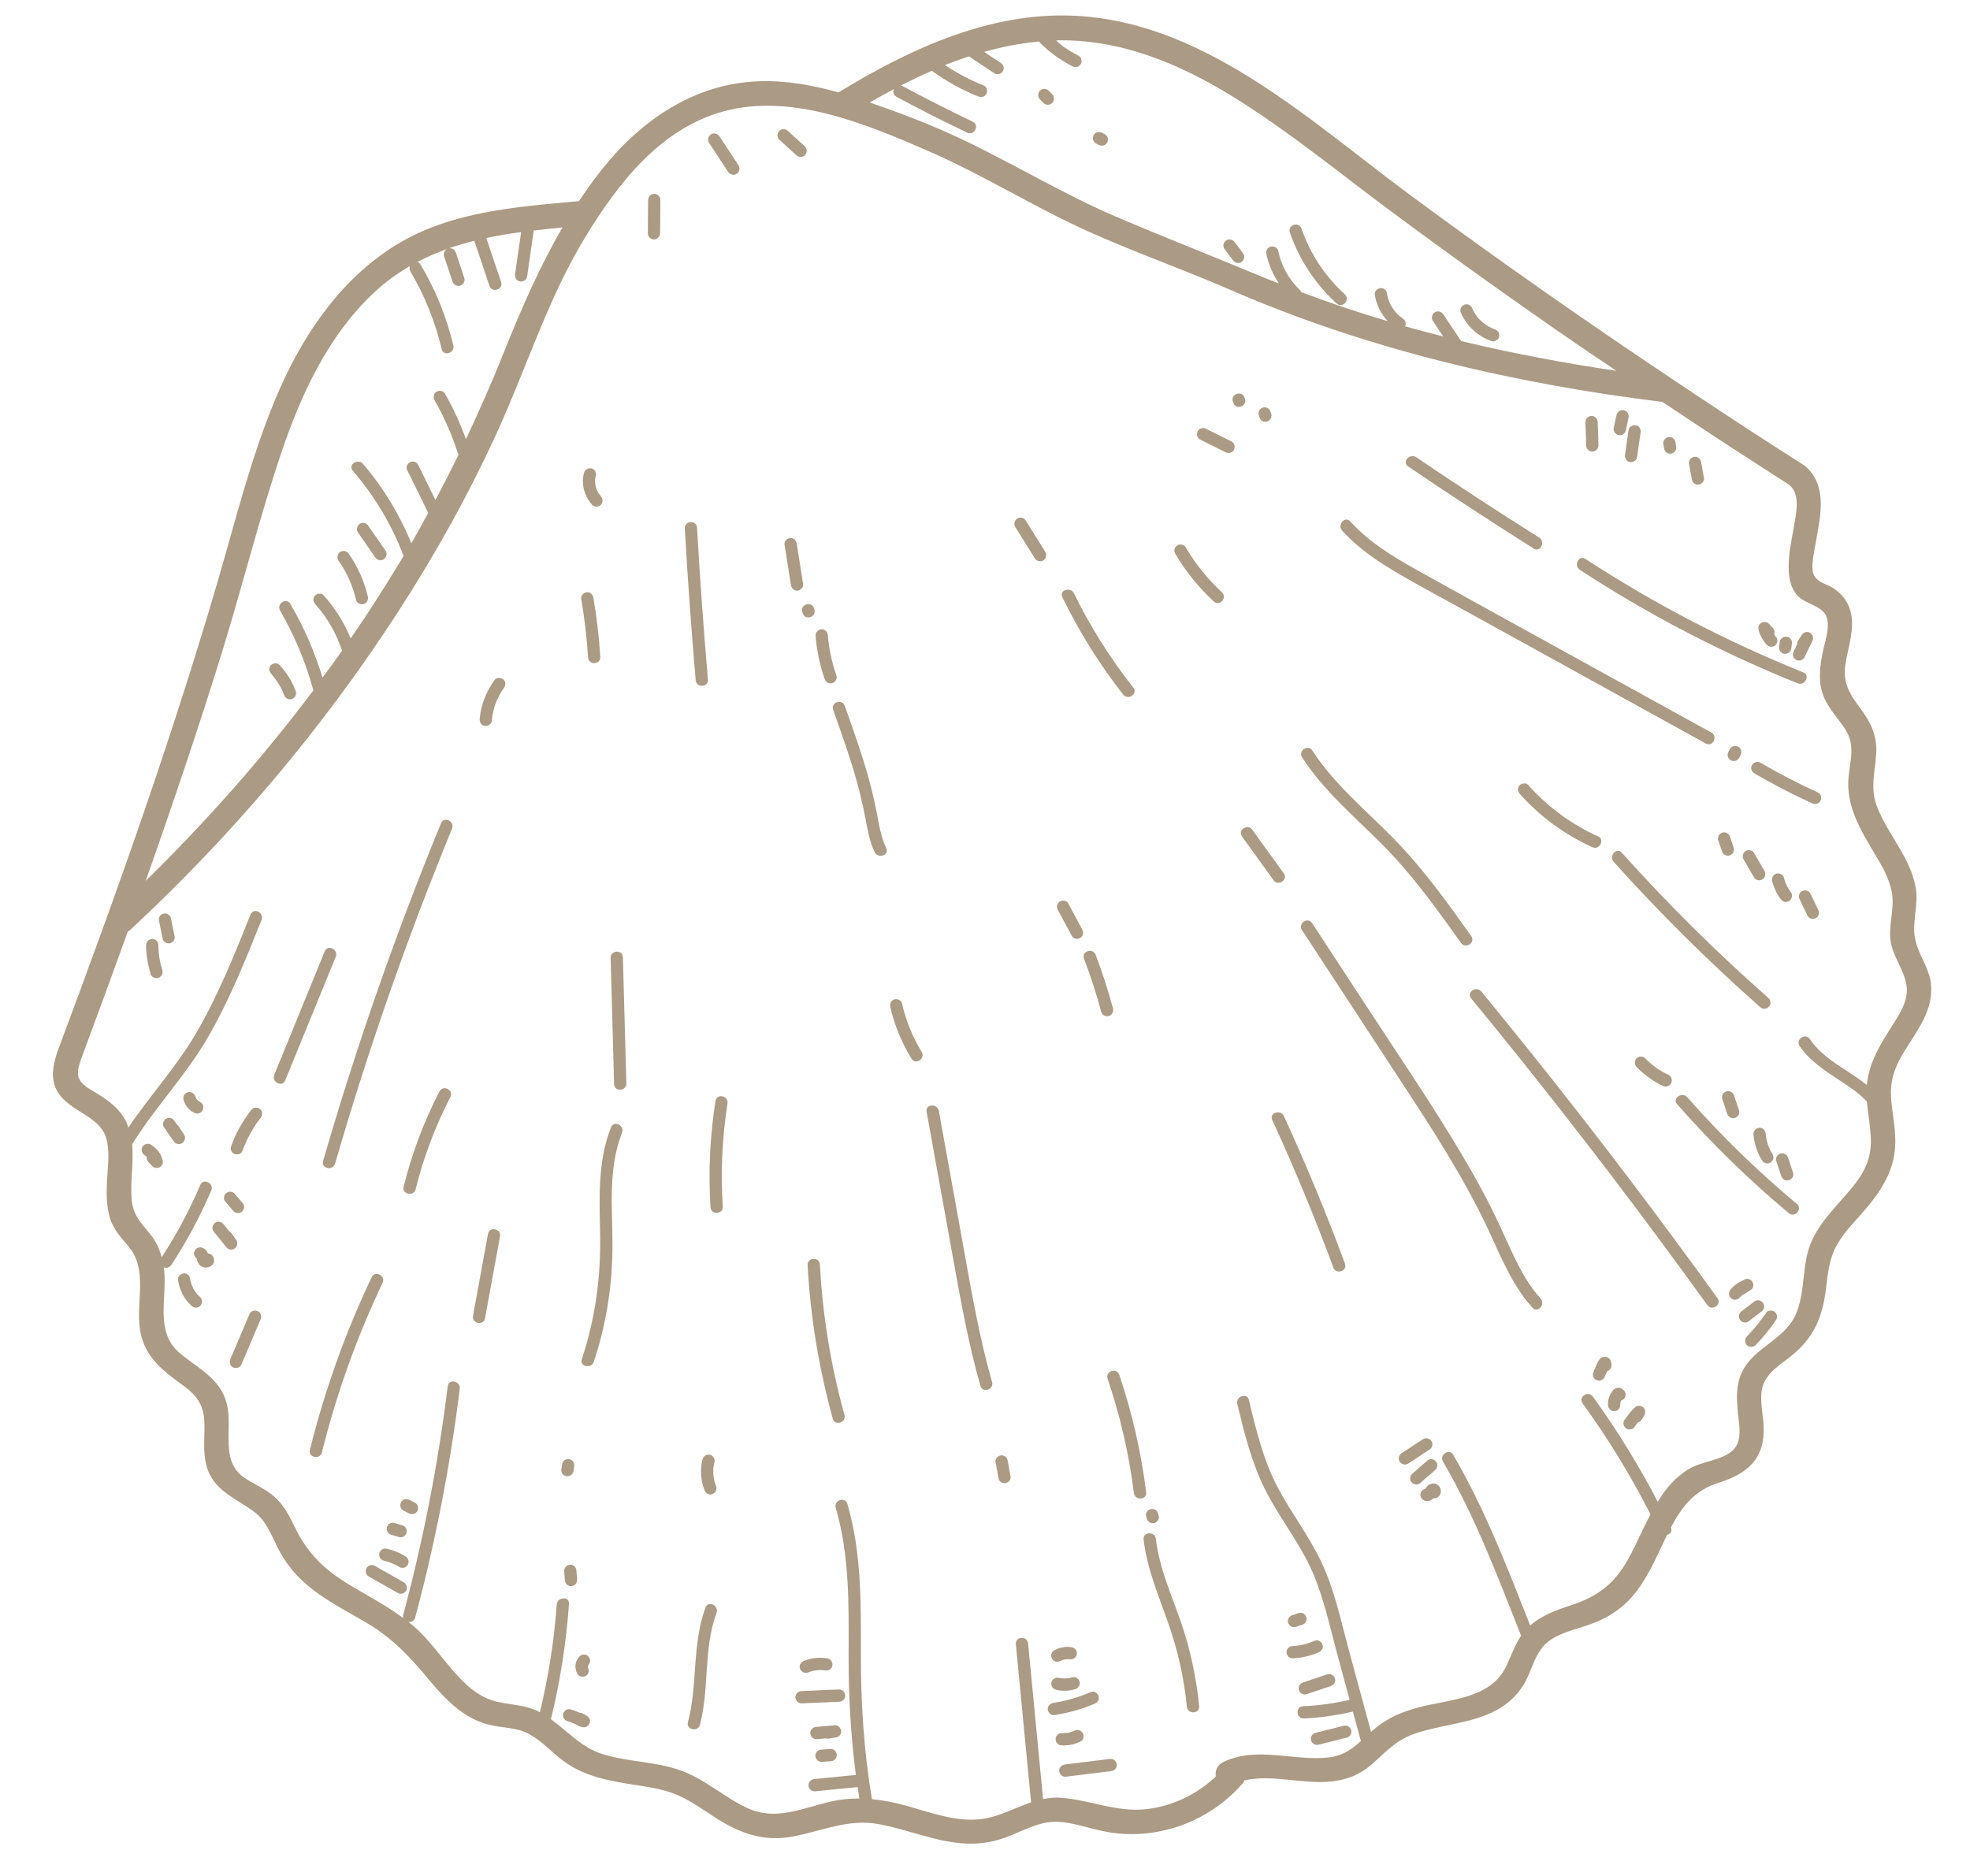
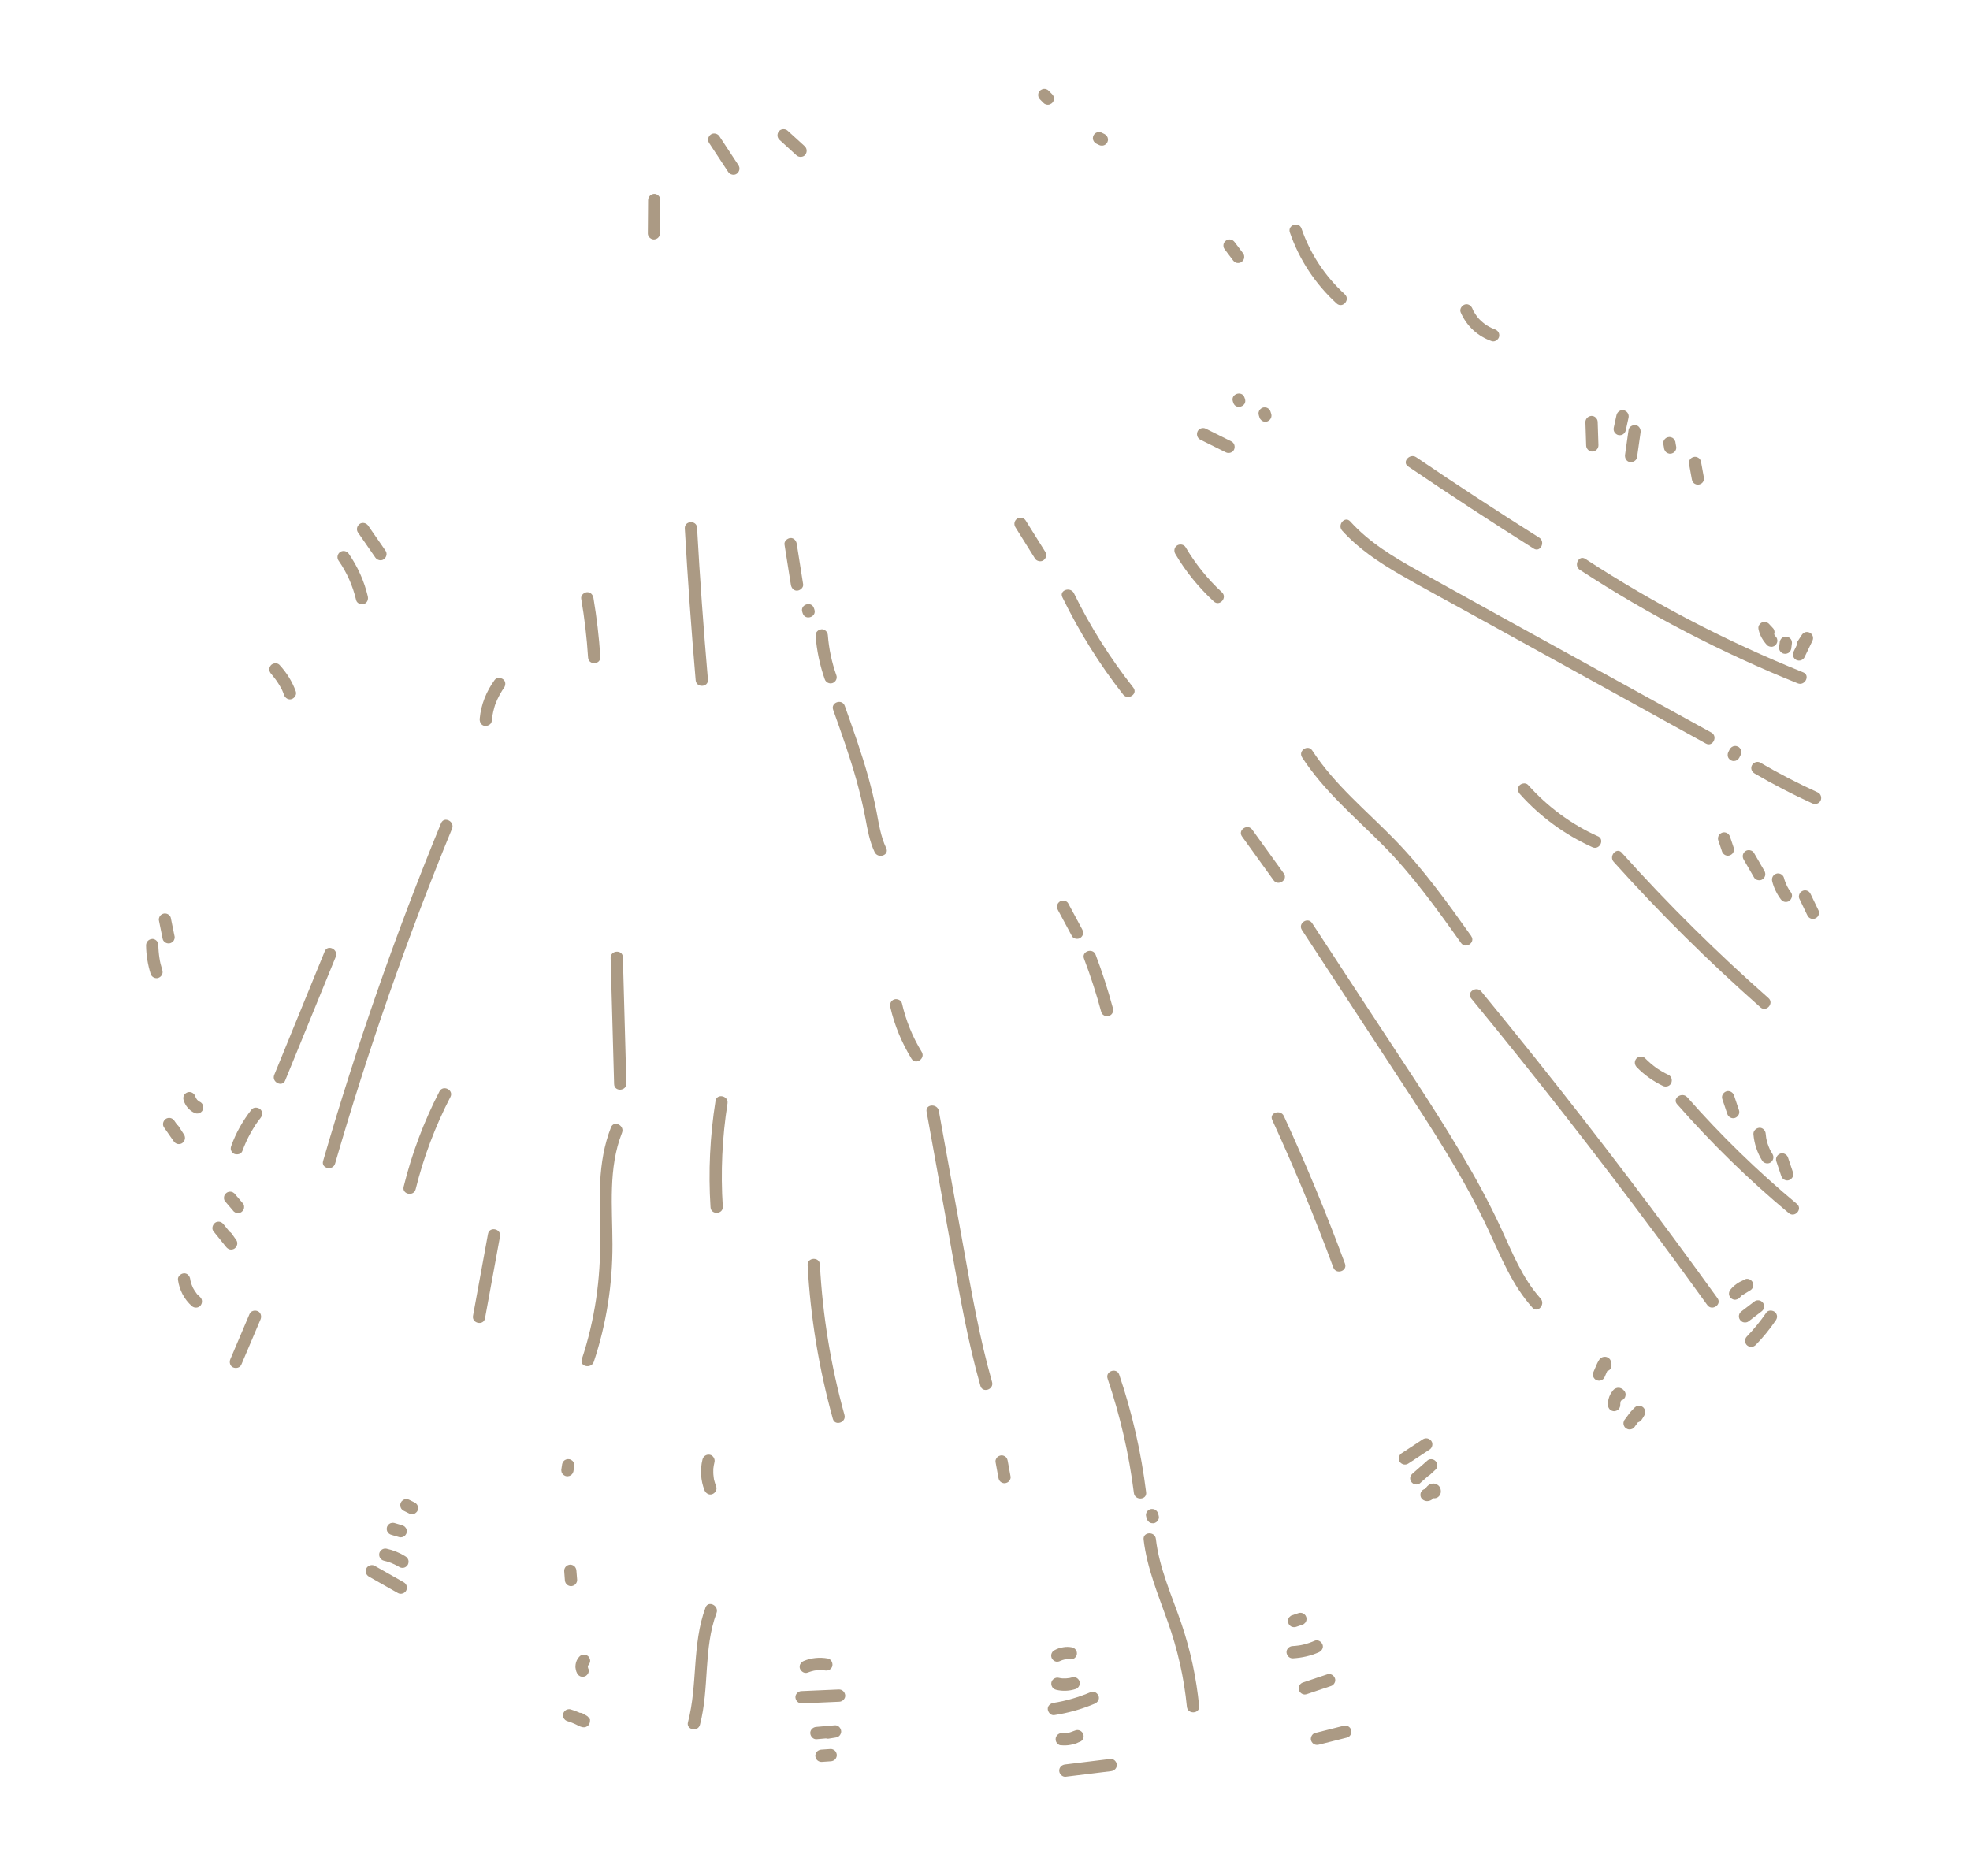
<svg xmlns="http://www.w3.org/2000/svg" id="Laag_1" data-name="Laag 1" viewBox="0 0 311.81 297">
  <defs>
    <style>      .cls-1 {        fill: #ab9a84;        stroke-width: 0px;      }    </style>
  </defs>
-   <path class="cls-1" d="M287.04,90.88c-.41-1.16.01-2.95.2-4.13.71-4.35,2.33-9.59-1.5-12.96-.07-.06-.15-.08-.23-.13-.06-.05-.12-.1-.19-.15-6.82-4.33-13.57-8.77-20.28-13.26-.1-.09-.21-.16-.34-.23-14.09-9.42-27.97-19.14-41.6-29.22-16.14-11.94-33.18-28.09-54.5-28.35-12.93-.16-25.08,5.59-35.89,12.18-4.06-1.15-8.22-1.9-12.48-1.77-10.17.32-18.55,6.01-24.78,13.73-1.37,1.7-2.62,3.46-3.81,5.25-10.33.95-20.99,1.65-29.9,7.54-8.55,5.65-14.27,14.47-18.15,23.78-4,9.57-6.43,19.72-9.36,29.65-3.4,11.54-7.09,23-10.98,34.38-4.44,13-9.16,25.9-13.97,38.77-.03.09-.05.17-.07.25-.03.07-.07.14-.1.21-.61,1.85-1.1,3.8-.35,5.69.74,1.87,2.55,3,4.18,4.02,1.81,1.14,3.47,2.2,3.97,4.41.48,2.11.12,4.41.02,6.54-.09,1.87-.09,3.77.43,5.58.56,1.94,1.76,3.19,3.02,4.7,3.02,3.61,1.18,8.56,1.74,12.84.6,4.53,3.47,6.63,6.92,9.16,1.96,1.43,3.1,2.86,3.28,5.34.15,2.14-.19,4.27.16,6.4.76,4.63,4.32,5.74,7.69,8.17,1.97,1.42,2.75,3.71,3.81,5.79,1.04,2.04,2.39,3.83,4.09,5.37,3,2.72,6.7,4.52,10.15,6.58,3.96,2.37,6.74,5.34,9.65,8.86,2.55,3.07,5.37,6.04,9.35,7.11,2.22.59,4.57.41,6.63,1.57,1.98,1.11,3.51,2.87,5.33,4.21,3.61,2.66,7.8,3.24,12.11,3.91,2.11.33,4.22.7,6.17,1.59,2.14.96,4.03,2.37,6,3.62,3.67,2.33,7.41,3.66,11.79,2.88,4.81-.86,8.91-2.92,13.91-1.99,4.54.84,8.84,2.77,13.48,3.05,2.32.14,4.56-.2,6.74-1.03,2.97-1.14,5.48-2.74,8.8-2.35,2.7.32,5.26,1.34,7.96,1.7,2.49.33,4.96.24,7.42-.24,5.12-1,9.71-3.68,13.14-7.6.13-.15.19-.31.27-.47,4.46-1.02,9.38.7,13.93.16,2.44-.29,4.42-1.12,6.27-2.74,2.1-1.84,3.76-3.73,6.46-4.71,4.35-1.58,9.18-1.62,13.3-3.86,1.77-.97,3.23-2.33,4.27-4.06,1.38-2.3,1.74-5.26,4.04-6.9,2.16-1.54,4.96-1.94,7.38-2.95,1.94-.81,3.65-1.88,5.13-3.39,2.74-2.81,4.26-6.57,5.94-10.05.06-.13.12-.25.19-.37.49-.14.85-.57.58-1.15,1.73-3.29,3.75-5.91,7.59-7.1,4.6-1.43,7.32-3.87,7.1-8.9-.08-1.78-.52-3.6-.35-5.39.26-2.7,2.52-4.06,4.47-5.58,3.72-2.89,5.16-6.16,5.74-10.78.28-2.24.47-4.53,1.51-6.57,1-1.97,2.56-3.6,4.02-5.24,2.99-3.38,5.42-6.79,5.45-11.48.01-2.42-.55-4.79-.68-7.2-.14-2.62.63-4.71,1.97-6.92,2.06-3.4,4.85-6.74,4.34-10.99-.32-2.66-2.19-4.79-2.56-7.4-.37-2.62.64-5.19.14-7.85-.89-4.77-4.42-8.32-6.12-12.75-1.12-2.92-.28-5.44-.11-8.43.16-2.82-.92-4.98-2.58-7.19-1.81-2.41-2.78-4.14-2.25-7.2.37-2.17,1.1-4.34.99-6.56-.11-2.23-1.18-4.12-3.11-5.27-1.06-.63-2.53-.86-2.99-2.17ZM194.99,15.21c9.08,5.59,17.36,12.47,25.93,18.8,9.56,7.07,19.24,13.98,29.04,20.72,1.95,1.34,3.93,2.64,5.89,3.97-8.22-1.21-16.45-2.76-24.58-4.71-.95-1.42-1.91-2.84-2.86-4.27-.28-.42-.93-.57-1.35-.26-.42.31-.57.9-.26,1.35.55.82,1.1,1.63,1.64,2.45-2.02-.51-4.04-1.04-6.04-1.6.23-.53.02-1-.44-1.3.17.11-.12-.09-.15-.11-.09-.07-.18-.14-.27-.21-.18-.15-.34-.31-.5-.47-.04-.04-.08-.08-.12-.13,0,0,0,0,0,0-.06-.07-.11-.13-.16-.2-.14-.18-.28-.37-.4-.56-.11-.18-.22-.37-.32-.56-.02-.04-.05-.11-.06-.12-.05-.11-.09-.21-.13-.32-.08-.21-.15-.43-.21-.66-.02-.09-.04-.17-.06-.26,0-.01-.04-.21-.04-.24-.07-.5-.47-.97-1.02-.92-.49.05-1,.49-.92,1.02.24,1.62.96,3.06,2.04,4.22-4.63-1.37-9.2-2.9-13.69-4.6-.06-.14-.13-.27-.24-.37-1.75-1.67-2.91-3.84-3.41-6.2-.11-.51-.77-.77-1.23-.61-.55.18-.72.71-.61,1.23.35,1.64,1.04,3.18,1.96,4.58-.73-.29-1.47-.55-2.19-.86-7.77-3.25-15.62-6.31-23.36-9.61-8.63-3.67-16.62-8.6-25.1-12.58-4.59-2.15-9.32-3.95-14.1-5.6,1.26-.73,2.53-1.44,3.82-2.12-.17.42-.1.95.42,1.23,3.68,1.98,7.41,3.87,11.18,5.67,1.13.54,2-1.2.87-1.74-3.77-1.8-7.5-3.7-11.18-5.67-.07-.03-.13-.04-.19-.06,1.61-.83,3.24-1.6,4.9-2.32,2.28,1.64,4.74,3.02,7.35,4.06.49.19,1.06.06,1.3-.44.22-.44.05-1.11-.44-1.3-2.16-.86-4.22-1.95-6.13-3.23,1.25-.5,2.51-.96,3.79-1.38,1.37.91,2.74,1.82,4.11,2.73.19.13.54.12.74.05.23-.08.46-.27.56-.49.1-.23.14-.5.05-.74-.1-.26-.26-.41-.49-.56-.85-.57-1.71-1.14-2.56-1.7,2.84-.8,5.75-1.37,8.71-1.64.05.08.09.16.16.23,1.51,1.5,3.26,2.75,5.15,3.72.45.23,1.09.04,1.3-.44.22-.49.05-1.06-.44-1.3-.45-.23-.89-.47-1.32-.74-.2-.12-.41-.25-.61-.39,0,0,0,0-.02-.01-.06-.04-.12-.08-.18-.12-.11-.07-.21-.15-.32-.23-.37-.27-.7-.6-1.05-.9,10.04-.25,19.4,3.62,27.84,8.82ZM35.28,102.77c3.19-10.34,5.79-20.89,9.26-31.14,3.11-9.19,7.33-18.35,14.47-25.13,1.85-1.76,3.81-3.19,5.86-4.38-.09.25-.09.54.08.83,2.27,3.83,3.93,7.98,4.96,12.32.29,1.22,2.13.59,1.84-.62-1.07-4.5-2.83-8.8-5.19-12.78-.13-.23-.31-.34-.5-.39,1.53-.81,3.1-1.49,4.71-2.07-.4.23-.64.69-.48,1.15l1.35,4.04c.16.48.74.8,1.23.61.49-.19.79-.71.61-1.23-.45-1.35-.9-2.69-1.35-4.04-.14-.42-.6-.7-1.05-.64,1.32-.46,2.65-.85,4.01-1.19,0,.03,0,.05.01.08l2.37,7.06c.4,1.19,2.24.57,1.84-.62-.78-2.32-1.56-4.64-2.34-6.96,1.81-.38,3.65-.68,5.51-.93-.32,2.22-.64,4.44-.95,6.66-.07.52.22,1.04.75,1.15.49.1,1.08-.23,1.15-.75.35-2.44.7-4.87,1.05-7.31,1.51-.18,3.03-.34,4.55-.48-3.63,6.23-6.52,12.88-9.22,19.63-1.88,4.7-3.91,9.32-6.06,13.88-.91-2.5-2.02-4.92-3.34-7.23-.26-.46-.94-.54-1.35-.26-.46.31-.52.89-.26,1.35,1.49,2.63,2.7,5.4,3.64,8.27.04.12.1.2.16.28-1.18,2.43-2.41,4.83-3.68,7.22-.89-1.81-1.77-3.62-2.66-5.43-.23-.47-.69-.8-1.23-.61-.45.15-.85.76-.61,1.23,1.12,2.29,2.24,4.57,3.36,6.86-.83,1.52-1.65,3.04-2.52,4.53-.05.09-.1.17-.15.25-1.89-4.55-4.44-8.81-7.66-12.55-.81-.94-2.43.14-1.61,1.09,3.44,3.99,6.16,8.54,8.03,13.47,0,0,0,0,.01.02-2.66,4.44-5.44,8.8-8.38,13.06-1.02-2.51-2.47-4.82-4.29-6.85-.35-.39-1.06-.27-1.37.09-.38.43-.26.98.09,1.37,1.9,2.11,3.31,4.63,4.21,7.32-1.01,1.44-2.05,2.86-3.09,4.27-1.24-4.07-2.94-8-5.1-11.68-.63-1.08-2.24,0-1.61,1.09,2.31,3.95,4.04,8.19,5.26,12.6-8.05,10.72-16.97,20.79-26.54,30.16,4.29-12.15,8.42-24.35,12.22-36.66ZM284.63,94.41c1.36,1.32,4.13,1.52,4.58,3.58.37,1.72-.43,3.79-.75,5.46-.4,2.07-.67,4.24,0,6.28.72,2.22,2.37,3.8,3.6,5.71,1.65,2.56.77,4.85.52,7.64-.4,4.54,1.91,8.31,4.14,12.06,1.21,2.03,2.49,4.16,2.78,6.55.31,2.53-.68,5-.21,7.54.47,2.53,2.38,4.7,2.52,7.27.11,2.04-1.08,3.91-2.13,5.57-2.01,3.18-3.85,6.03-4.2,9.68-3-2.43-6.81-3.99-9.02-7.26-.7-1.04-2.31.05-1.61,1.09,1.57,2.33,3.92,3.87,6.24,5.38,1.56,1.02,3.15,2.07,4.41,3.43.17,2.09.61,4.16.62,6.26.02,2.55-.87,4.61-2.39,6.61-2.45,3.2-5.67,5.87-7.19,9.71-1.59,4.02-.54,9.31-3.33,12.79-2.57,3.2-6.85,4.44-7.98,8.79-.44,1.68-.31,3.45-.15,5.16.19,1.98.78,4.5-.92,5.97-1.79,1.54-4.68,1.61-6.74,2.8-1.58.91-2.93,2.24-4.01,3.69-.37.5-.69,1.03-1.02,1.56-3.02-5.79-6.44-11.36-10.28-16.66-.73-1.01-2.35.07-1.61,1.09,4.04,5.56,7.62,11.44,10.74,17.56-1.09,2.06-2.03,4.2-3.09,6.27-2.19,4.26-4.74,6.54-9.32,8.06-2.36.78-4.74,1.61-6.63,3.26-3.63-9.19-7.2-18.49-12.19-27.02-.63-1.08-2.24,0-1.61,1.09,5.09,8.69,8.65,18.2,12.36,27.55-1.05,1.55-1.6,3.34-2.47,5.06-2.54,5-9.04,5.01-13.81,6.3-2.43.65-4.79,1.62-6.75,3.24-.25.21-.48.42-.72.62-1.16-4.28-2.32-8.56-3.49-12.85-1.27-4.67-2.27-9.57-4.34-13.96-1.96-4.16-4.79-7.82-6.94-11.88-2.28-4.32-3.43-9.12-4.56-13.84-.29-1.22-2.13-.59-1.84.62,1.11,4.61,2.25,9.24,4.38,13.51,2.11,4.22,5.09,7.94,7.12,12.21,2.08,4.39,3.08,9.3,4.34,13.96l1.94,7.16c-2.42.56-4.88.91-7.36,1.01-1.25.05-1.14,2,.11,1.94,2.62-.11,5.21-.5,7.76-1.09.42,1.56.85,3.11,1.27,4.67-1.41,1.27-2.83,2.33-5.09,2.59-5.63.63-11.38-1.87-16.75.76-.95.47-1.25,1.41-1.12,2.26-3,2.82-6.81,4.68-10.94,5.16-4.77.55-8.94-1.46-13.61-1.8-.98-.07-1.9.04-2.79.21-.79-8.21-1.58-16.43-2.37-24.64-.12-1.24-2.06-1.14-1.94.11.8,8.35,1.61,16.7,2.41,25.04-2.67.91-5.15,2.36-8.08,2.68-4,.43-7.97-1.12-11.76-2.16-1.8-.49-3.57-.85-5.35-1.02-1.29-7.69-1.78-15.42-1.75-23.22.02-7.89.1-15.87-2.14-23.52-.35-1.2-2.19-.58-1.84.62,2.23,7.62,2.06,15.6,2.04,23.46-.01,6.32.33,12.59,1.15,18.83-2.19.22-4.38.44-6.58.65-.52.05-.95.48-.92,1.02.03.51.5.97,1.02.92,2.25-.22,4.51-.45,6.76-.67.09.6.18,1.2.27,1.81-1.47-.01-2.95.13-4.46.47-4.55,1.03-8.74,3.16-13.32,1.02-3.68-1.72-6.69-4.58-10.55-5.95-4-1.42-8.32-1.31-12.36-2.58-3.28-1.03-5.46-3.59-8.13-5.51,1.47-5.99,2.42-12.09,2.86-18.25.09-1.25-1.85-1.13-1.94.11-.41,5.74-1.32,11.44-2.66,17.04-.04-.02-.08-.05-.13-.08-2.07-1.06-4.26-1.07-6.48-1.55-2.2-.47-3.92-1.65-5.5-3.2-2.82-2.76-4.89-6.19-7.87-8.8-.28-.24-.58-.44-.86-.67.45.06.95-.15,1.1-.71,3.19-11.89,5.54-23.98,7.05-36.2.15-1.24-1.75-1.64-1.9-.4-1.51,12.21-3.86,24.31-7.05,36.2-.05.19-.03.35,0,.49-2.62-1.94-5.53-3.48-8.32-5.14-3.93-2.34-6.71-4.91-8.73-9.04-.86-1.76-1.72-3.52-3.17-4.87-1.44-1.34-3.26-2.05-4.87-3.12-3.96-2.62-1.86-7.71-2.81-11.66-1-4.15-4.61-5.65-7.57-8.2-3.78-3.25-1.96-8.45-2.34-12.78-.02-.24-.07-.46-.1-.7.5.21.97-.03,1.25-.45,2.43-3.71,4.54-7.64,6.28-11.72.49-1.15-1.25-2.02-1.74-.87-1.7,3.99-3.75,7.82-6.11,11.45-.35-1.31-.9-2.54-1.79-3.63-1.53-1.88-2.75-3.03-2.96-5.55-.24-2.89.35-5.85.08-8.7,3.57-5.82,8.37-10.75,11.83-16.67,3.5-5.98,6.08-12.43,8.65-18.85.46-1.16-1.27-2.03-1.74-.87-2.57,6.42-5.15,12.87-8.65,18.85-3.1,5.3-7.28,9.81-10.68,14.88-.1-.28-.18-.56-.31-.83-.94-1.98-2.57-3.24-4.38-4.39-.94-.6-2.12-1.14-2.82-2.02-.86-1.08-.39-2.4.02-3.61,2.5-6.71,4.96-13.43,7.39-20.17.09-.06.2-.09.29-.18,16.17-15,30.53-31.95,42.51-50.47,5.92-9.14,11.23-18.68,15.74-28.59,4.66-10.24,8.01-21.1,13.9-30.75,5.16-8.46,11.85-17.12,21.85-19.85,10.84-2.96,22.71,2.05,32.53,6.33,8.56,3.73,16.48,8.73,24.98,12.58,7.51,3.39,15.3,6.11,22.85,9.4,21.57,9.39,44.93,14.82,68.24,17.68,6.66,4.45,13.36,8.84,20.11,13.14,1.56,1.4,1.19,3.65.9,5.52-.36,2.27-.92,4.51-1.01,6.82-.07,1.86.13,3.96,1.54,5.33Z" />
  <path class="cls-1" d="M270.87,115.96c-15.51-8.56-31.04-17.07-46.52-25.68-3.86-2.15-7.65-4.44-10.63-7.74-.84-.93-2.11.54-1.28,1.46,2.61,2.89,5.85,5.04,9.2,6.98,3.7,2.14,7.48,4.15,11.22,6.22,7.92,4.37,15.85,8.75,23.77,13.12,4.46,2.46,8.91,4.92,13.37,7.38,1.1.61,1.96-1.14.87-1.74Z" />
  <path class="cls-1" d="M278.59,120.71c-.45-.26-1.08-.01-1.3.44-.25.5-.02,1.04.44,1.3,2.96,1.73,6.01,3.31,9.13,4.73.48.22,1.06.04,1.3-.44.23-.46.04-1.09-.44-1.3-3.12-1.42-6.17-3-9.13-4.73Z" />
  <path class="cls-1" d="M250.93,88.47c-1.05-.68-1.9,1.06-.87,1.74,10.88,7.1,22.43,13.11,34.48,17.96,1.15.46,2.03-1.27.87-1.74-12.05-4.85-23.61-10.86-34.48-17.96Z" />
  <path class="cls-1" d="M242.75,86.84c1.06.67,1.92-1.08.87-1.74-6.56-4.13-13.05-8.37-19.46-12.72-1.02-.69-2.32.76-1.28,1.46,6.55,4.44,13.18,8.78,19.88,13Z" />
  <path class="cls-1" d="M194.03,71.61c.46.23,1.09.04,1.3-.44.21-.48.05-1.06-.44-1.3-1.35-.67-2.7-1.34-4.04-2.01-.46-.23-1.09-.04-1.3.44-.21.48-.05,1.06.44,1.3,1.35.67,2.7,1.34,4.04,2.01Z" />
  <path class="cls-1" d="M192.12,95.21c.92.85,2.2-.61,1.28-1.46-2.26-2.09-4.19-4.49-5.75-7.14-.27-.45-.93-.54-1.35-.26-.46.31-.53.9-.26,1.35,1.64,2.79,3.71,5.32,6.09,7.52Z" />
  <path class="cls-1" d="M232.87,148.18c-3.79-5.33-7.61-10.66-12.2-15.35-4.45-4.56-9.45-8.63-12.96-14.02-.68-1.05-2.3.03-1.61,1.09,3.43,5.28,8.27,9.36,12.68,13.78,4.72,4.73,8.61,10.16,12.47,15.59.72,1.02,2.34-.06,1.61-1.09Z" />
  <path class="cls-1" d="M242.99,167.48c-2.82-3.53-5.66-7.03-8.52-10.52-.79-.96-2.41.12-1.61,1.09,10.1,12.29,19.9,24.83,29.38,37.61,2.69,3.62,5.35,7.27,7.99,10.93.73,1.01,2.35-.07,1.61-1.09-9.3-12.91-18.92-25.58-28.85-38.02Z" />
  <path class="cls-1" d="M267.06,173.7c-.81-.93-2.44.15-1.61,1.09,5.45,6.2,11.34,11.97,17.68,17.25.96.8,2.24-.66,1.28-1.46-6.2-5.17-12.01-10.81-17.34-16.88Z" />
  <path class="cls-1" d="M264.52,171.45c.21-.47.05-1.07-.44-1.3-.35-.17-.7-.35-1.04-.55-.17-.1-.35-.21-.52-.32-.02-.01-.15-.1-.04-.02.12.08-.04-.03-.06-.04-.08-.06-.17-.12-.25-.17-.65-.47-1.25-.99-1.81-1.56-.36-.36-1.06-.29-1.37.09-.35.44-.29.98.09,1.37,1.18,1.21,2.6,2.22,4.13,2.95.46.22,1.09.05,1.3-.44Z" />
  <path class="cls-1" d="M256.7,134.98c-.83-.93-2.11.54-1.28,1.46,7.29,8.11,15.04,15.79,23.21,23.01.94.83,2.22-.63,1.28-1.46-8.18-7.21-15.93-14.89-23.21-23Z" />
  <path class="cls-1" d="M252.9,132.38c-4.22-1.91-7.96-4.68-11.04-8.13-.35-.39-1.06-.27-1.37.09-.38.44-.26.98.09,1.37,3.18,3.56,7.11,6.43,11.46,8.4,1.14.52,2.01-1.22.87-1.74Z" />
  <path class="cls-1" d="M237.54,194.34c-1.87-4.04-4-7.95-6.28-11.77-4.68-7.87-9.86-15.46-14.87-23.13-2.9-4.44-5.81-8.88-8.71-13.31-.68-1.05-2.3.04-1.61,1.09,5.19,7.93,10.38,15.86,15.57,23.79,5.03,7.68,10.08,15.41,13.97,23.75,2,4.29,3.74,8.69,6.95,12.25.84.93,2.11-.54,1.28-1.46-2.9-3.22-4.49-7.31-6.29-11.19Z" />
  <path class="cls-1" d="M203.19,138.25c-1.66-2.31-3.33-4.61-4.99-6.92-.73-1.01-2.35.07-1.61,1.09,1.66,2.31,3.33,4.61,4.99,6.92.73,1.01,2.35-.07,1.61-1.09Z" />
  <path class="cls-1" d="M162.33,82.37c-.27-.43-.94-.57-1.35-.26-.44.32-.55.89-.26,1.35,1.03,1.65,2.07,3.31,3.1,4.96.27.43.94.57,1.35.26.44-.32.55-.89.26-1.35-1.03-1.65-2.07-3.31-3.1-4.96Z" />
  <path class="cls-1" d="M179.38,108.85c-3.64-4.63-6.81-9.63-9.39-14.93-.54-1.11-2.39-.5-1.84.62,2.66,5.46,5.86,10.62,9.62,15.4.77.98,2.39-.1,1.61-1.09Z" />
  <path class="cls-1" d="M212.88,200.03c-2.92-7.91-6.15-15.7-9.67-23.36-.52-1.12-2.37-.52-1.84.62,3.52,7.66,6.75,15.45,9.67,23.36.43,1.17,2.28.56,1.84-.62Z" />
  <path class="cls-1" d="M171.58,151.76c1.05,2.77,1.96,5.59,2.73,8.45.14.51.75.77,1.23.61.52-.18.75-.72.61-1.23-.77-2.86-1.68-5.68-2.73-8.45-.44-1.17-2.29-.55-1.84.62Z" />
  <path class="cls-1" d="M167.46,144.08c.74,1.37,1.48,2.74,2.21,4.11.24.45.96.55,1.35.26.46-.34.52-.87.26-1.35-.74-1.37-1.48-2.74-2.21-4.11-.24-.45-.96-.55-1.35-.26-.46.34-.52.87-.26,1.35Z" />
  <path class="cls-1" d="M181.01,243.71c.53,4.53,2.3,8.71,3.81,12.97,1.56,4.38,2.59,8.88,3.04,13.5.12,1.24,2.06,1.14,1.94-.11-.44-4.47-1.38-8.88-2.83-13.13-1.51-4.4-3.48-8.68-4.02-13.34-.14-1.24-2.09-1.14-1.94.11Z" />
  <path class="cls-1" d="M175.31,218.24c1.99,5.88,3.39,11.93,4.16,18.09.15,1.24,2.1,1.14,1.94-.11-.79-6.33-2.21-12.56-4.26-18.61-.4-1.18-2.24-.57-1.84.62Z" />
  <path class="cls-1" d="M146.66,175.98c1.34,7.4,2.67,14.8,4.01,22.2,1.29,7.12,2.52,14.23,4.51,21.2.34,1.2,2.19.58,1.84-.62-1.98-6.95-3.21-14.04-4.49-21.15-1.31-7.25-2.62-14.49-3.93-21.74-.22-1.22-2.16-1.12-1.94.11Z" />
  <path class="cls-1" d="M142.76,158.82c-.12-.51-.77-.77-1.23-.61-.54.18-.73.72-.61,1.23.66,2.88,1.81,5.63,3.35,8.15.65,1.07,2.27-.02,1.61-1.09-1.46-2.38-2.5-4.97-3.12-7.68Z" />
  <path class="cls-1" d="M131.87,112.36c1.32,3.7,2.64,7.4,3.7,11.18.54,1.95,1.01,3.92,1.39,5.91.35,1.86.66,3.71,1.47,5.43.53,1.12,2.38.51,1.84-.62-.87-1.84-1.16-3.82-1.54-5.81-.36-1.86-.81-3.7-1.32-5.53-1.06-3.78-2.38-7.48-3.7-11.18-.42-1.18-2.26-.56-1.84.62Z" />
  <path class="cls-1" d="M112.05,107.57c-.69-8-1.27-16.01-1.72-24.03-.07-1.25-2.01-1.14-1.94.11.46,8.02,1.03,16.03,1.72,24.03.11,1.25,2.05,1.14,1.94-.11Z" />
  <path class="cls-1" d="M127.83,200.27c.44,8.23,1.79,16.38,3.99,24.32.33,1.21,2.18.58,1.84-.62-2.16-7.78-3.46-15.75-3.89-23.81-.07-1.25-2.01-1.14-1.94.11Z" />
  <path class="cls-1" d="M111.67,254.46c-2.17,5.85-1.21,12.19-2.78,18.16-.32,1.21,1.59,1.6,1.9.4,1.52-5.79.52-12.04,2.62-17.69.43-1.16-1.3-2.04-1.74-.87Z" />
  <path class="cls-1" d="M112.34,230.28c-.54-.09-1.02.23-1.15.75-.4,1.6-.29,3.34.32,4.88.19.47.72.81,1.23.61.47-.18.81-.72.61-1.23-.13-.34-.24-.69-.33-1.04,0-.04-.02-.07-.02-.11-.01-.07-.02-.14-.03-.21-.03-.18-.04-.36-.06-.54-.01-.18-.02-.36-.01-.55,0-.07,0-.15,0-.22,0-.04,0-.08,0-.11.04-.36.1-.72.19-1.08.12-.49-.25-1.07-.75-1.15Z" />
  <path class="cls-1" d="M113.25,174.28c-.88,5.56-1.15,11.21-.79,16.83.08,1.25,2.02,1.14,1.94-.11-.35-5.46-.1-10.93.75-16.33.19-1.23-1.71-1.63-1.9-.4Z" />
  <path class="cls-1" d="M96.65,151.64c.18,6.66.37,13.31.55,19.97.03,1.25,1.98,1.14,1.94-.11-.18-6.66-.37-13.31-.55-19.97-.03-1.25-1.98-1.14-1.94.11Z" />
  <path class="cls-1" d="M96.71,178.45c-2.2,5.58-1.8,11.56-1.72,17.44.09,6.57-.83,13.03-2.9,19.27-.4,1.19,1.51,1.57,1.9.4,2-6.01,2.97-12.27,2.95-18.6-.01-5.89-.7-12.03,1.51-17.64.46-1.16-1.28-2.03-1.74-.87Z" />
  <path class="cls-1" d="M77.24,195.33c-.79,4.32-1.58,8.63-2.37,12.95-.23,1.23,1.68,1.63,1.9.4.79-4.32,1.58-8.63,2.37-12.95.23-1.23-1.68-1.63-1.9-.4Z" />
  <path class="cls-1" d="M95.02,103.99c-.2-3.13-.57-6.24-1.09-9.33-.09-.52-.46-.95-1.02-.92-.48.03-1.01.5-.92,1.02.53,3.09.89,6.2,1.09,9.33.08,1.25,2.02,1.14,1.94-.11Z" />
  <path class="cls-1" d="M69.81,130.31c-7.18,17.48-13.42,35.34-18.67,53.48-.35,1.2,1.56,1.59,1.9.4,5.21-17.99,11.39-35.69,18.51-53.01.47-1.15-1.26-2.03-1.74-.87Z" />
-   <path class="cls-1" d="M58.82,202.19c-4.15,8.76-7.43,17.91-9.77,27.32-.3,1.22,1.6,1.61,1.9.4,2.3-9.25,5.52-18.24,9.61-26.85.54-1.13-1.2-2-1.74-.87Z" />
  <path class="cls-1" d="M69.55,172.78c-2.47,4.78-4.37,9.85-5.66,15.07-.3,1.22,1.6,1.61,1.9.4,1.25-5.07,3.1-9.96,5.5-14.6.58-1.11-1.17-1.98-1.74-.87Z" />
  <path class="cls-1" d="M76.68,114.9c.47.08,1.1-.21,1.15-.75.05-.5.12-1,.24-1.5.05-.23.11-.47.18-.7.04-.12.08-.24.11-.36,0,0,0,0,0,0,0,0,0,0,0,0,.02-.06.04-.12.07-.18.17-.46.38-.91.61-1.34.12-.22.25-.44.38-.66.03-.04.05-.09.08-.13,0,0,.07-.1.08-.12.02-.02.03-.05.04-.06.04-.06.09-.12.13-.18.3-.41.34-1.02-.09-1.37-.38-.31-1.05-.35-1.37.09-1.31,1.79-2.16,3.9-2.36,6.11-.05.5.2,1.06.75,1.15Z" />
  <path class="cls-1" d="M38.36,182.21c.36-.97.78-1.92,1.29-2.83.25-.45.52-.88.79-1.31,0,0,0,0,0,0,0,0,0,0,.01-.02.03-.04.06-.09.09-.13.08-.11.15-.22.23-.33.16-.22.32-.43.49-.65.31-.4.33-1.03-.09-1.37-.39-.31-1.04-.34-1.37.09-1.35,1.72-2.44,3.64-3.18,5.69-.09.25-.14.48-.05.74.08.23.27.46.49.56.44.19,1.12.07,1.3-.44Z" />
  <path class="cls-1" d="M45.15,171.01c2.66-6.52,5.33-13.04,7.99-19.55.47-1.15-1.27-2.03-1.74-.87-2.66,6.52-5.33,13.04-7.99,19.56-.47,1.15,1.27,2.03,1.74.87Z" />
  <path class="cls-1" d="M39.5,208c-1.01,2.39-2.03,4.77-3.04,7.16-.2.47-.06,1.08.44,1.3.46.2,1.09.06,1.3-.44,1.01-2.39,2.03-4.77,3.04-7.16.2-.47.06-1.08-.44-1.3-.46-.2-1.09-.06-1.3.44Z" />
  <path class="cls-1" d="M113.85,21.55c-.28-.42-.93-.57-1.35-.26-.43.32-.56.89-.26,1.35,1.01,1.53,2.02,3.07,3.03,4.6.28.42.93.57,1.35.26.43-.32.56-.89.26-1.35-1.01-1.53-2.02-3.07-3.03-4.6Z" />
  <path class="cls-1" d="M126.08,24.6c.38.34,1.05.31,1.37-.09.33-.42.31-1-.09-1.37-.9-.82-1.8-1.64-2.7-2.46-.38-.34-1.05-.31-1.37.09-.33.42-.31,1,.09,1.37l2.7,2.46Z" />
  <path class="cls-1" d="M103.5,30.69c-.55.06-.91.48-.92,1.02-.01,1.76-.03,3.52-.04,5.27,0,.51.52.97,1.02.92.55-.06.91-.48.92-1.02.01-1.76.03-3.52.04-5.27,0-.51-.52-.97-1.02-.92Z" />
  <path class="cls-1" d="M212.85,46.58c-3.12-2.84-5.48-6.41-6.85-10.4-.41-1.18-2.25-.57-1.84.62,1.48,4.31,4.04,8.18,7.41,11.25.93.84,2.21-.62,1.28-1.46Z" />
  <path class="cls-1" d="M165.93,14.31c-.09-.09-.2-.15-.32-.18-.12-.05-.24-.07-.37-.06-.14,0-.26.04-.37.11-.12.05-.22.12-.31.22-.05.07-.09.14-.14.21-.08.15-.11.32-.1.49.02.09.03.17.05.26.06.17.15.31.28.42.19.19.37.37.56.56.09.09.2.15.32.18.12.05.24.07.37.06.14,0,.26-.04.37-.11.12-.05.22-.12.31-.22l.14-.21c.08-.15.11-.32.1-.49-.02-.09-.03-.17-.05-.26-.06-.17-.15-.31-.28-.42-.19-.19-.37-.37-.56-.56Z" />
  <path class="cls-1" d="M174.83,21.22c-.15-.07-.3-.15-.45-.22-.11-.06-.23-.09-.36-.09-.13-.02-.26,0-.38.04-.13.04-.24.1-.33.2-.1.08-.18.17-.23.29-.03.08-.05.16-.08.23-.04.17-.03.34.03.51.04.08.08.16.12.23.1.14.22.25.37.33.15.07.3.15.45.22.11.06.23.09.36.09.13.02.26,0,.38-.04.13-.04.24-.1.33-.2.1-.08.18-.17.23-.29.03-.08.05-.16.08-.23.04-.17.02-.34-.03-.51-.04-.08-.08-.16-.12-.23-.1-.14-.22-.25-.37-.33Z" />
  <path class="cls-1" d="M59.41,88.26c.29.42.92.58,1.35.26.42-.31.57-.9.26-1.35-.92-1.32-1.83-2.64-2.75-3.97-.29-.42-.92-.58-1.35-.26-.42.31-.57.9-.26,1.35.92,1.32,1.83,2.64,2.75,3.97Z" />
  <path class="cls-1" d="M56.37,95c.12.51.77.77,1.23.61.54-.18.73-.72.61-1.23-.57-2.41-1.61-4.71-3.02-6.74-.3-.43-.91-.56-1.35-.26-.43.29-.56.92-.26,1.35,1.33,1.9,2.26,4.02,2.79,6.27Z" />
  <path class="cls-1" d="M43.05,106.83c.05.06.1.12.15.18.12.14.23.29.34.43.21.27.4.56.58.85.09.15.18.29.26.44.04.08.09.16.13.24,0,.01.04.07.06.1,0-.01-.01-.02-.03-.05.18.32.3.68.43,1.02.18.48.73.81,1.23.61.48-.19.8-.72.61-1.23-.57-1.56-1.45-2.96-2.58-4.18-.35-.37-1.07-.29-1.37.09-.36.45-.28.97.09,1.37.03.03.27.28.1.11Z" />
  <path class="cls-1" d="M195.16,41.21c.15.2.36.36.61.41.24.05.54,0,.74-.15.2-.15.37-.36.41-.61.04-.25.01-.53-.15-.74-.45-.6-.9-1.19-1.35-1.79-.15-.2-.36-.36-.61-.41-.24-.05-.54,0-.74.15-.2.15-.37.36-.41.61-.04.25-.01.53.15.74.45.6.9,1.19,1.35,1.79Z" />
  <path class="cls-1" d="M236.14,54.01c.48.17,1.07-.28,1.15-.75.09-.58-.24-.97-.75-1.15.08.03.1.04.01,0-.06-.02-.12-.05-.18-.07-.11-.05-.22-.09-.33-.14-.2-.1-.4-.2-.59-.32-.06-.03-.11-.07-.17-.1,0,0,0,0-.01,0-.09-.06-.18-.13-.27-.2-.19-.14-.37-.3-.55-.46-.08-.07-.15-.15-.23-.22-.05-.05-.09-.1-.14-.14,0-.01,0,0-.01-.01-.15-.17-.29-.35-.42-.54-.13-.18-.25-.37-.36-.57-.05-.09-.14-.21-.17-.31,0,0,0,0,0-.02-.03-.06-.05-.12-.08-.18-.2-.47-.71-.81-1.23-.61-.46.18-.83.73-.61,1.23.94,2.18,2.71,3.8,4.95,4.57Z" />
  <path class="cls-1" d="M285.46,100.22c-.14.1-.25.22-.33.37-.2.31-.41.63-.61.94-.08.13-.1.31-.08.49-.19.38-.37.77-.56,1.15-.11.23-.13.5-.05.74.08.23.27.46.49.56.23.1.5.14.74.05.24-.09.45-.25.56-.49.42-.86.83-1.73,1.25-2.59.11-.23.13-.5.05-.74-.08-.23-.27-.46-.49-.56-.23-.1-.5-.14-.74-.05-.08.04-.16.08-.23.12Z" />
  <path class="cls-1" d="M281.61,102.71c.01.13.06.25.14.36.07.11.16.2.27.26.1.08.21.13.34.15.08,0,.17.01.25.02.18-.01.34-.07.49-.16.06-.06.13-.11.19-.17.11-.13.18-.28.22-.44.03-.26.07-.52.1-.79.03-.13.03-.25,0-.38-.01-.13-.06-.25-.14-.36-.07-.11-.16-.2-.27-.26-.1-.08-.21-.13-.34-.15-.08,0-.17-.01-.25-.02-.18.01-.34.07-.49.16-.06.06-.13.11-.19.17-.11.13-.18.28-.22.44-.03.26-.07.52-.1.79-.03.13-.03.25,0,.38Z" />
  <path class="cls-1" d="M280.4,102.39c.24-.01.53-.14.68-.33.15-.19.26-.44.24-.69-.02-.09-.03-.17-.05-.26-.05-.16-.15-.29-.27-.4.02.02.03.03.05.05-.09-.11-.16-.24-.24-.36.05-.12.07-.25.06-.38-.02-.09-.03-.17-.05-.26-.06-.17-.15-.31-.28-.42-.2-.22-.41-.44-.61-.65-.07-.05-.14-.09-.21-.14-.11-.06-.23-.09-.36-.09-.21-.02-.44.03-.62.15-.14.1-.25.23-.33.37-.13.23-.11.5-.05.74.21.92.71,1.74,1.35,2.42.16.17.47.25.69.24Z" />
  <path class="cls-1" d="M272.58,131.81c-.23.09-.46.25-.56.49-.11.24-.14.49-.05.74l.23.67.36,1.08c.08.24.27.45.49.56.21.11.52.14.74.05.23-.09.46-.25.56-.49.11-.24.14-.49.05-.74l-.36-1.08-.23-.67c-.08-.24-.27-.45-.49-.56-.21-.11-.52-.14-.74-.05Z" />
  <path class="cls-1" d="M277.61,135c-.26-.44-.95-.56-1.35-.26-.45.33-.54.88-.26,1.35.55.94,1.09,1.89,1.64,2.83.26.44.95.56,1.35.26.45-.33.54-.88.26-1.35-.55-.94-1.09-1.89-1.64-2.83Z" />
  <path class="cls-1" d="M282.82,140.2c-.19-.41-.36-.84-.47-1.28-.06-.23-.28-.46-.49-.56-.21-.11-.52-.14-.74-.05-.52.2-.75.7-.61,1.23.26,1.01.73,1.98,1.35,2.81.15.2.36.36.61.41.24.05.54,0,.74-.15.4-.3.59-.92.26-1.35-.25-.33-.46-.69-.66-1.06Z" />
  <path class="cls-1" d="M286.13,141.04c-.21-.11-.52-.14-.74-.05-.23.09-.46.25-.56.49-.1.22-.16.52-.05.74.41.86.83,1.72,1.24,2.58.12.24.24.44.49.56.21.11.52.14.74.05.23-.09.46-.25.56-.49.1-.22.16-.52.05-.74-.41-.86-.83-1.72-1.24-2.58-.12-.24-.24-.44-.49-.56Z" />
  <path class="cls-1" d="M275.24,175.73l-.79-2.35c-.16-.48-.74-.8-1.23-.61-.49.19-.79.71-.61,1.23l.79,2.35c.16.48.74.8,1.23.61.49-.19.79-.71.61-1.23Z" />
  <path class="cls-1" d="M279.56,180.2s0,0,0-.02c-.01-.07-.02-.14-.03-.22-.02-.17-.04-.34-.06-.51-.04-.51-.49-.97-1.02-.92-.51.05-.96.48-.92,1.02.13,1.49.6,2.92,1.39,4.19.27.43.94.57,1.35.26.44-.32.55-.89.26-1.35-.09-.15-.17-.29-.26-.44-.03-.06-.08-.13-.1-.19h0s-.01-.02-.02-.03c-.13-.29-.25-.58-.35-.88-.1-.3-.18-.61-.24-.91,0,0,0,0,0,0Z" />
  <path class="cls-1" d="M281.77,182.62c-.49.19-.79.71-.61,1.23l.79,2.35c.16.48.74.8,1.23.61.49-.19.79-.71.61-1.23l-.79-2.35c-.16-.48-.74-.8-1.23-.61Z" />
  <path class="cls-1" d="M279.57,207.79c-.93,1.36-1.98,2.64-3.12,3.82-.35.37-.3,1.06.09,1.37.43.34.99.3,1.37-.09,1.15-1.18,2.19-2.46,3.12-3.82.15-.22.25-.42.24-.69-.01-.24-.14-.53-.33-.68-.37-.3-1.06-.36-1.37.09Z" />
  <path class="cls-1" d="M277.71,206c-.68.52-1.37,1.04-2.05,1.57-.2.15-.36.35-.41.61-.05.24,0,.54.15.74.15.2.36.37.61.41.25.04.53.01.74-.15.68-.52,1.37-1.04,2.05-1.57.2-.15.36-.35.41-.61.05-.24,0-.54-.15-.74-.15-.2-.36-.37-.61-.41-.25-.04-.53-.01-.74.15Z" />
  <path class="cls-1" d="M274.68,205.74c.25-.03.51-.13.68-.33.1-.12.22-.23.33-.34.02,0,.04-.01.05-.02.45-.28.9-.55,1.35-.83.19-.12.37-.38.41-.61.04-.22.01-.42-.09-.62-.21-.42-.71-.66-1.17-.5-.08.03-.15.09-.23.12,0,0,0,0,0,0-.01,0-.03.02-.04.03-.8.33-1.53.83-2.07,1.5-.16.2-.25.44-.24.69.01.24.14.53.33.68.19.15.44.26.69.24Z" />
  <path class="cls-1" d="M259.13,222.57c-.29.08-.49.34-.69.54-.22.22-.42.46-.61.71-.22.28-.43.56-.63.85-.09.09-.15.2-.18.32-.05.12-.07.24-.06.37.01.24.14.53.33.68.19.15.44.26.69.24.24-.02.53-.12.68-.33.2-.28.41-.56.62-.83.02,0,.05,0,.07,0,.08-.04.16-.08.23-.12.14-.1.25-.22.33-.37.12-.19.26-.39.36-.59.07-.15.12-.3.13-.46.02-.27-.06-.51-.24-.72-.27-.3-.66-.39-1.04-.28Z" />
  <path class="cls-1" d="M256.46,222.35c0-.06,0-.13,0-.19.02-.12.04-.25.08-.37.01-.03.03-.06.05-.1.01,0,.03,0,.05,0,.15-.06.32-.15.42-.28.02-.03.05-.07.07-.1.06-.06.09-.14.11-.22.04-.12.06-.24.06-.37,0-.17-.08-.38-.18-.51-.3-.42-.8-.64-1.31-.47-.08.03-.18.08-.26.13-.08.05-.15.12-.22.2-.04.04-.08.09-.11.14-.11.15-.22.3-.31.46-.14.26-.25.54-.32.83-.03.12-.05.24-.06.37-.02.2-.03.4-.02.6.02.25.14.51.33.68.18.15.46.26.69.24.25-.03.51-.13.68-.33.16-.2.26-.44.24-.69ZM256.89,220s.04.03.06.04c.04.04.08.09.11.13-.05-.06-.11-.12-.17-.17Z" />
  <path class="cls-1" d="M253.96,218.02c.15-.32.29-.65.43-.98.17-.05.33-.13.44-.27.16-.2.24-.43.24-.69,0-.39-.09-.79-.4-1.06-.46-.4-1.18-.29-1.52.19-.28.4-.46.85-.65,1.3-.09.22-.18.44-.28.65-.11.23-.13.5-.05.74.08.23.27.46.49.56.23.1.5.14.74.05.24-.09.45-.25.56-.49Z" />
  <path class="cls-1" d="M226.83,234.84s-.05,0-.07,0c-.1.02-.2.03-.29.06-.12.04-.25.1-.35.18-.14.11-.27.23-.38.38-.05.08-.1.16-.15.23-.12.02-.23.06-.34.13-.11.07-.2.16-.26.27-.08.1-.13.21-.15.34-.04.25-.01.53.15.74.06.06.11.13.17.19.13.11.28.18.44.22.21.07.49.04.7-.03.24-.08.41-.21.59-.38.25.02.49-.02.7-.17.23-.16.4-.42.45-.7.07-.42-.06-.9-.4-1.18-.23-.19-.5-.29-.81-.29ZM225.85,235.69h0s.01,0,.02,0c0,0-.02,0-.03,0ZM226.85,235.28s.05-.01.08-.02c.06,0,.13,0,.19.01-.09-.01-.18,0-.27,0Z" />
  <path class="cls-1" d="M226.72,231c-.24-.04-.55-.02-.74.15-.78.69-1.57,1.38-2.35,2.06-.2.18-.35.34-.41.61-.05.24,0,.54.15.74.15.2.36.37.61.41.24.04.55.02.74-.15.44-.39.89-.78,1.33-1.17.11-.06.21-.13.32-.23.3-.28.59-.56.89-.83.16-.15.26-.48.24-.69-.02-.22-.1-.42-.25-.58-.13-.15-.32-.28-.52-.31Z" />
  <path class="cls-1" d="M225.2,227.84c-1.13.74-2.25,1.48-3.38,2.22-.42.28-.57.93-.26,1.35.32.43.89.56,1.35.26,1.13-.74,2.25-1.48,3.38-2.22.42-.28.57-.93.26-1.35-.32-.43-.89-.56-1.35-.26Z" />
  <path class="cls-1" d="M208.76,276.17c1.49-.38,2.99-.75,4.48-1.13.49-.12.79-.77.61-1.23-.2-.52-.7-.75-1.23-.61-1.49.38-2.99.75-4.48,1.13-.49.12-.79.77-.61,1.23.2.52.7.75,1.23.61Z" />
  <path class="cls-1" d="M210.06,265.05l-1.5.5-2.35.79c-.48.16-.8.74-.61,1.23.19.49.71.79,1.23.61l2.35-.79,1.5-.5c.48-.16.8-.74.61-1.23-.19-.49-.71-.79-1.23-.61Z" />
  <path class="cls-1" d="M205.85,260.43s-.06,0-.08.01c-.09.01-.17.03-.26.04-.32.05-.64.07-.96.09-.51.03-.97.5-.92,1.02.05.52.48.95,1.02.92,1.4-.08,2.79-.39,4.07-.95.46-.2.81-.71.61-1.23-.18-.46-.73-.83-1.23-.61-.59.26-1.2.47-1.83.62-.14.03-.29.07-.43.09Z" />
  <path class="cls-1" d="M205.52,255.35l-1.01.34c-.13.04-.24.1-.33.2-.1.08-.18.17-.23.29-.06.11-.09.23-.09.36-.02.13,0,.26.04.38.04.08.08.16.12.23.1.14.22.25.37.33.24.1.49.13.74.05l1.01-.34c.13-.04.24-.1.33-.2.1-.08.18-.17.23-.29.06-.11.09-.23.09-.36.02-.13,0-.26-.04-.38-.04-.08-.08-.16-.11-.23-.1-.14-.22-.25-.37-.33-.24-.11-.49-.14-.74-.05Z" />
  <path class="cls-1" d="M175.75,278.43c-2.39.29-4.79.58-7.18.88-.52.06-.95.48-.92,1.02.03.5.5.98,1.02.92,2.39-.29,4.79-.58,7.18-.88.52-.06.95-.48.92-1.02-.03-.5-.5-.98-1.02-.92Z" />
  <path class="cls-1" d="M167.86,276.26c.53.05,1.03.05,1.55-.05.29-.05.58-.12.86-.21.15-.05.3-.13.45-.2.04-.02.09-.03.13-.05,0,0,0,0,0,0,.08-.04.16-.07.24-.11.19-.1.38-.4.41-.61.04-.22.01-.42-.09-.62-.21-.42-.71-.66-1.17-.5-.14.05-.28.1-.42.15-.21.08-.43.17-.65.22-.36.06-.71.09-1.08.07.05,0,.1,0,.15.01-.27-.02-.5-.01-.73.15-.19.13-.37.37-.41.61-.04.25-.01.53.15.74.14.19.36.39.61.41Z" />
  <path class="cls-1" d="M172.66,267.85c-1.89.8-3.9,1.4-5.9,1.71-.5.08-.97.47-.92,1.02.05.48.49,1,1.02.92,2.2-.34,4.35-.93,6.41-1.81.47-.2.81-.71.61-1.23-.18-.46-.73-.83-1.23-.61Z" />
  <path class="cls-1" d="M169.64,265.54c-.12.04-.24.07-.37.09-.36.06-.73.08-1.1.06-.21-.02-.41-.05-.61-.1-.49-.12-1.07.25-1.15.75-.09.54.23,1.02.75,1.15,1.01.25,2.1.2,3.09-.12.48-.15.8-.75.61-1.23-.19-.5-.71-.78-1.23-.61Z" />
  <path class="cls-1" d="M170.44,261.92c.04-.25.01-.53-.15-.74-.15-.2-.36-.37-.61-.41-.45-.08-.92-.1-1.36-.02-.26.05-.52.1-.77.18-.25.09-.5.21-.74.34-.2.11-.36.39-.41.61-.05.24,0,.54.15.74.15.2.36.37.61.41.26.04.47-.01.7-.13-.02,0-.04.02-.06.03.22-.11.46-.18.71-.24.22-.03.45-.05.67-.04.04,0,.07,0,.11.01.25.04.52,0,.74-.15.19-.13.37-.37.41-.61Z" />
  <path class="cls-1" d="M158.49,230.38c-.25.03-.51.13-.68.33-.15.18-.28.45-.24.69.15.82.3,1.64.45,2.47.05.27.12.49.33.68.18.15.46.26.69.24.25-.03.51-.13.68-.33.15-.18.28-.45.24-.69-.15-.82-.3-1.65-.45-2.47-.05-.27-.12-.49-.33-.68-.18-.15-.46-.26-.69-.24Z" />
  <path class="cls-1" d="M131.43,276.86c-.49.03-.97.06-1.46.1-.25.02-.51.14-.68.33-.15.18-.26.46-.24.69.03.25.13.51.33.68.2.16.44.26.69.24.49-.03.97-.06,1.46-.1.25-.02.51-.14.68-.33.15-.18.26-.46.24-.69-.03-.25-.13-.51-.33-.68-.2-.16-.44-.26-.69-.24Z" />
  <path class="cls-1" d="M132.12,273.11c-.98.09-1.97.17-2.95.26-.51.04-.97.49-.92,1.02.05.51.48.97,1.02.92.49-.04.98-.09,1.47-.13.11.04.23.06.34.05.38-.06.76-.12,1.14-.18.27-.04.5-.12.68-.33.15-.18.26-.46.24-.69-.05-.51-.48-.97-1.02-.92Z" />
  <path class="cls-1" d="M132.76,267.44c-1.98.09-3.96.18-5.94.26-.51.02-.97.51-.92,1.02.05.53.48.94,1.02.92,1.98-.09,3.96-.18,5.94-.26.51-.02.97-.51.92-1.02-.05-.53-.48-.94-1.02-.92Z" />
  <path class="cls-1" d="M126.67,263.41c-.11.21-.14.52-.05.74.18.46.73.82,1.23.61.32-.13.65-.22.99-.3.46-.08.92-.11,1.38-.08.13.01.25.03.38.05.5.09,1.06-.22,1.15-.75.08-.51-.22-1.06-.75-1.15-1.26-.22-2.58-.1-3.76.39-.24.1-.44.25-.56.49Z" />
  <path class="cls-1" d="M90.47,231.14c-.1-.08-.21-.13-.34-.15-.08,0-.17-.01-.25-.02-.18.01-.34.07-.49.16-.06.06-.13.11-.19.17-.11.13-.18.28-.22.44-.04.26-.08.52-.12.78-.03.13-.03.25,0,.38.01.13.06.25.14.36.07.11.16.2.27.26.1.08.21.13.34.15.08,0,.17.01.25.02.18-.01.34-.07.49-.16.06-.06.13-.11.19-.17.11-.13.18-.28.22-.44.04-.26.08-.52.12-.78.03-.13.03-.25,0-.38-.01-.13-.06-.25-.14-.36-.07-.11-.16-.2-.27-.26Z" />
  <path class="cls-1" d="M90.22,247.68c-.25.03-.51.13-.68.33-.16.2-.26.44-.24.69.04.49.08.97.11,1.46.02.26.14.51.33.68.18.15.46.26.69.24.25-.03.51-.13.68-.33.16-.2.26-.44.24-.69-.04-.49-.08-.97-.12-1.46-.02-.26-.14-.51-.33-.68-.18-.15-.46-.26-.69-.24Z" />
  <path class="cls-1" d="M93.32,272.16s-.11-.23-.12-.24c-.02-.03-.14-.17-.17-.2-.01-.01-.03-.02-.04-.03-.25-.18-.52-.32-.79-.47-.13-.07-.29-.09-.44-.09-.06-.03-.12-.06-.18-.08-.42-.18-.86-.34-1.3-.47-.13-.03-.25-.03-.38,0-.13.01-.25.06-.36.14-.19.13-.37.37-.41.61-.04.25-.01.53.15.74.06.06.11.13.17.19.13.11.28.18.44.22.08.02.15.05.23.07.51.18,1,.39,1.47.65.15.08.32.13.49.18.12.04.24.05.37.05.09,0,.18-.02.27-.05.03-.01.21-.1.24-.12.29-.2.43-.52.43-.87-.01-.94-.02-.17-.05-.26Z" />
  <path class="cls-1" d="M92.37,261.92c-.09.02-.17.03-.26.05-.17.06-.31.15-.42.28-.05.05-.1.11-.14.17-.09.12-.17.25-.24.38-.1.2-.17.43-.2.65-.03.22-.05.45,0,.67.03.15.05.31.1.45.05.15.13.29.2.43.07.11.16.2.27.26.1.08.21.13.34.15.13.03.25.03.38,0,.13-.01.25-.06.36-.14.2-.15.37-.36.41-.61,0-.08.01-.17.02-.25,0-.15-.07-.28-.14-.41,0,0,0-.02,0-.02.02.04.04.08.06.12-.03-.06-.05-.13-.06-.2,0-.03,0-.07,0-.1,0-.04.01-.07.02-.11.01-.03.03-.05.04-.08.02-.03.04-.05.06-.08.09-.09.15-.2.18-.32.05-.12.07-.24.06-.37,0-.14-.04-.26-.11-.37-.05-.12-.12-.22-.22-.31-.19-.15-.44-.26-.69-.24ZM93.02,263.97s0-.02-.01-.03c0,0,0,.01,0,.02,0,0,0,.01,0,.02Z" />
  <path class="cls-1" d="M59.28,247.85c-.44-.25-1.1-.02-1.3.44-.22.5-.04,1.03.44,1.3,1.53.87,3.06,1.73,4.59,2.6.44.25,1.1.02,1.3-.44.22-.5.04-1.04-.44-1.3-1.53-.87-3.06-1.73-4.59-2.6Z" />
  <path class="cls-1" d="M64.13,246.34c-.9-.56-1.91-.96-2.95-1.19-.24-.05-.53,0-.74.15-.19.13-.37.37-.41.61-.09.52.22,1.03.75,1.15.28.06.56.15.84.24.57.21,1.13.47,1.65.79.22.11.51.13.74.05s.46-.27.56-.49c.1-.23.14-.5.05-.74-.04-.08-.08-.16-.11-.23-.1-.14-.22-.25-.37-.33Z" />
  <path class="cls-1" d="M64.05,241.65c-.13-.11-.28-.18-.44-.22-.41-.12-.82-.24-1.23-.36-.13-.03-.25-.03-.38,0-.13.01-.25.06-.36.14-.11.07-.2.16-.26.27-.08.1-.13.21-.15.34-.04.25-.01.53.15.74.06.06.11.13.17.19.13.11.28.18.44.22.41.12.82.24,1.23.36.13.03.25.03.38,0,.13-.01.25-.06.36-.14.11-.07.2-.16.26-.27.08-.1.13-.21.15-.34.04-.25.01-.53-.15-.74-.06-.06-.11-.13-.17-.19Z" />
  <path class="cls-1" d="M65.65,237.85c-.3-.15-.6-.3-.9-.45-.11-.06-.23-.09-.36-.09-.13-.02-.26,0-.38.04-.13.04-.24.1-.33.2-.1.08-.18.17-.23.29-.03.08-.05.16-.08.23-.04.17-.02.34.03.51.04.08.08.16.11.23.1.14.22.25.37.33.3.15.6.3.9.45.11.06.23.09.36.09.13.02.26,0,.38-.04.13-.04.24-.1.33-.2.1-.08.18-.17.23-.29.03-.08.05-.16.08-.24.04-.17.02-.34-.03-.51-.04-.08-.08-.16-.12-.23-.1-.14-.22-.25-.37-.33Z" />
  <path class="cls-1" d="M31.31,204.97s-.05-.05-.07-.07c-.07-.08-.06-.07.03.04-.06-.03-.13-.15-.17-.21-.19-.24-.36-.5-.51-.78-.01-.03-.03-.05-.04-.08-.03-.06-.05-.11-.08-.17-.06-.14-.12-.29-.17-.43-.05-.15-.09-.3-.13-.45-.01-.04-.02-.09-.03-.13-.02-.11-.02-.09.01.06-.03-.03-.03-.22-.04-.26-.07-.5-.47-.97-1.02-.92-.49.05-.99.49-.92,1.02.22,1.61.98,3.09,2.2,4.17.38.34,1.04.32,1.37-.09.33-.41.32-1.01-.09-1.37-.12-.11-.25-.22-.36-.34Z" />
-   <path class="cls-1" d="M31.13,199.22c.03.11.07.22.1.34.03.13.08.24.14.36.09.17.11.21.26.37.05.05.1.08.16.12.06.04.11.08.17.1.1.04.21.08.31.1.14.03.28.04.42.03.35-.03.7-.16.94-.43.19-.22.28-.49.27-.78,0-.08-.02-.19-.06-.28-.03-.08-.08-.19-.13-.26,0,0,0,0,0-.01-.04-.06-.13-.16-.18-.2-.01-.01-.02-.02-.04-.03-.09-.09-.2-.15-.32-.18-.08-.04-.17-.04-.25-.04-.04-.1-.08-.19-.13-.28-.02-.04-.05-.09-.08-.13-.15-.19-.25-.28-.46-.41-.02-.01-.04-.02-.07-.03-.1-.04-.2-.08-.3-.1-.13-.03-.25-.03-.38,0-.13.01-.25.06-.36.14-.11.07-.2.16-.26.27-.08.1-.13.21-.15.34-.04.25-.01.53.15.74.07.1.16.18.25.24ZM32.1,199.97s.04.05.06.08c-.02-.02-.03-.04-.05-.05,0,0,0-.01-.01-.02ZM31.45,199.37s-.07-.02-.1-.04l-.04-.03s.09.05.14.06Z" />
  <path class="cls-1" d="M36.66,195.26c-.09-.12-.2-.21-.33-.29-.31-.38-.62-.77-.93-1.15-.16-.2-.35-.35-.61-.41-.24-.05-.54,0-.74.15-.39.29-.6.93-.26,1.35.66.82,1.32,1.65,1.99,2.47.16.2.35.35.61.41.24.05.54,0,.74-.15.42-.31.58-.9.26-1.35-.24-.35-.49-.69-.73-1.03Z" />
  <path class="cls-1" d="M37.13,191.87c.1.08.21.13.34.15.24.05.54,0,.74-.15.2-.15.37-.36.41-.61.04-.24.02-.55-.15-.74-.41-.48-.83-.97-1.24-1.45-.07-.11-.16-.2-.27-.26-.1-.08-.21-.13-.34-.15-.24-.05-.54,0-.74.15-.2.15-.37.36-.41.61-.04.24-.02.55.15.74.41.48.83.97,1.24,1.45.07.11.16.2.27.26Z" />
-   <path class="cls-1" d="M25.07,182.27c-.35-.46-.76-.82-1.26-1.11-.21-.12-.52-.13-.74-.05s-.46.27-.56.49c-.22.5-.04,1.04.44,1.3,0,0,.02.01.03.02.09.06.17.15.25.22,0,.06-.03.12-.02.18.02.09.03.17.05.26.06.17.15.31.28.42.21.22.41.44.62.65.07.05.14.09.21.14.11.06.23.09.36.09.21.02.44-.03.62-.15.14-.1.25-.23.33-.37.13-.23.11-.49.05-.74-.05-.21-.11-.41-.21-.6-.12-.26-.25-.51-.42-.74Z" />
  <path class="cls-1" d="M28.27,178.27c-.06-.09-.14-.16-.23-.22-.15-.22-.31-.44-.46-.66-.14-.2-.36-.36-.61-.41-.24-.05-.54,0-.74.15-.42.31-.58.9-.26,1.35.51.73,1.02,1.46,1.54,2.2.14.2.36.36.61.41.24.05.54,0,.74-.15.43-.32.56-.89.26-1.35-.28-.44-.57-.87-.85-1.31Z" />
  <path class="cls-1" d="M32.08,175.72c.1-.23.14-.5.05-.74-.09-.24-.25-.45-.49-.56-.06-.03-.12-.07-.18-.1-.09-.07-.17-.14-.25-.22-.08-.1-.15-.2-.21-.31-.03-.08-.07-.17-.1-.26-.06-.23-.28-.46-.49-.56-.21-.11-.52-.14-.74-.05-.23.09-.46.25-.56.49-.11.24-.12.48-.05.74.06.24.17.46.29.68.08.15.18.3.29.43.16.19.32.37.51.52.2.15.41.29.63.39.23.11.5.13.74.05.23-.08.46-.27.56-.49Z" />
  <path class="cls-1" d="M24.04,148.64c-.54.05-.92.48-.92,1.02.02,1.53.27,3.06.73,4.52.15.49.75.8,1.23.61.5-.19.78-.71.61-1.23-.1-.33-.2-.67-.28-1-.04-.18-.09-.36-.12-.55.04.24,0-.02,0-.06-.02-.09-.03-.18-.05-.28-.11-.7-.17-1.41-.18-2.12,0-.51-.52-.97-1.02-.92Z" />
  <path class="cls-1" d="M25.8,144.65c-.23.09-.46.25-.56.49-.03.08-.05.16-.08.23-.04.17-.02.34.03.51.19.93.38,1.87.57,2.8.05.23.29.46.49.56.21.11.52.14.74.05.23-.09.46-.25.56-.49.03-.08.05-.16.08-.23.04-.17.03-.34-.03-.51-.19-.93-.38-1.87-.57-2.8-.05-.23-.29-.46-.49-.56-.21-.11-.52-.14-.74-.05Z" />
-   <path class="cls-1" d="M93.58,74.14c-.54-.09-1.01.23-1.15.75-.48,1.81.09,3.72,1.34,5.07.35.37,1.07.29,1.37-.09.35-.44.28-.96-.08-1.36.01.01,0,.01.02.03-.01-.01-.02-.03-.03-.04h0s0,0,0,0c-.02-.02-.04-.04-.05-.07-.06-.07-.11-.14-.16-.22-.1-.15-.19-.3-.28-.45-.01-.03-.02-.05-.04-.08-.03-.06-.05-.12-.08-.19-.06-.17-.12-.34-.16-.52-.01-.04-.02-.09-.03-.13-.02-.11-.02-.09.01.06-.03-.03-.03-.22-.04-.27-.02-.16-.03-.31-.03-.47,0-.06,0-.16,0-.23,0-.04,0-.08.02-.12.02-.18.06-.35.11-.53.13-.49-.26-1.07-.75-1.15Z" />
  <path class="cls-1" d="M126.2,93.5c.48-.05,1-.49.92-1.02-.34-2.13-.67-4.26-1.01-6.39-.08-.5-.46-.97-1.02-.92-.48.05-1,.49-.92,1.02.34,2.13.67,4.26,1.01,6.39.08.5.47.97,1.02.92Z" />
  <path class="cls-1" d="M130.01,99.62c-.52.03-.96.5-.92,1.02.18,2.34.67,4.66,1.45,6.88.17.5.73.78,1.23.61s.79-.73.61-1.23c-.73-2.07-1.18-4.18-1.35-6.37-.04-.52-.49-.95-1.02-.92Z" />
  <path class="cls-1" d="M199.85,66.66c.11.06.23.09.36.09.13.02.26,0,.38-.04.08-.04.16-.08.23-.12.14-.1.25-.22.33-.37.03-.08.05-.16.08-.23.04-.17.03-.34-.03-.51l-.11-.34c-.04-.13-.1-.24-.2-.33-.08-.1-.17-.18-.29-.23-.11-.06-.23-.09-.36-.09-.13-.02-.26,0-.38.04-.08.04-.16.08-.23.12-.14.1-.25.22-.33.37-.03.08-.05.16-.08.23-.04.17-.02.34.03.51l.11.34c.04.13.1.24.2.33.08.1.17.18.29.23Z" />
  <path class="cls-1" d="M197.05,63.14l-.07-.21c-.4-1.19-2.24-.57-1.84.62l.07.21c.4,1.19,2.24.57,1.84-.62Z" />
  <path class="cls-1" d="M252.08,71.48c.53-.05.94-.48.92-1.02-.04-1.23-.08-2.47-.12-3.7-.02-.51-.51-.97-1.02-.92-.53.05-.94.48-.92,1.02.04,1.23.08,2.47.12,3.7.02.51.51.97,1.02.92Z" />
  <path class="cls-1" d="M257.77,68.06c-.19,1.31-.37,2.62-.56,3.93-.07.5.21,1.06.75,1.15.49.08,1.07-.22,1.15-.75.19-1.31.37-2.62.56-3.93.07-.5-.21-1.06-.75-1.15-.49-.08-1.07.22-1.15.75Z" />
  <path class="cls-1" d="M264.03,71.76c.12.05.24.07.37.06.09-.02.17-.03.26-.05.17-.06.31-.15.42-.28.05-.07.09-.14.14-.21.08-.15.11-.32.1-.49-.04-.23-.08-.46-.12-.69,0-.14-.04-.26-.11-.37-.05-.12-.12-.22-.22-.31-.09-.09-.2-.15-.32-.18-.12-.05-.24-.07-.37-.06-.09.02-.17.03-.26.05-.17.06-.31.15-.42.28l-.14.21c-.08.15-.11.32-.1.49.04.23.08.46.12.69,0,.14.04.26.11.37.05.12.12.22.22.31.09.09.2.15.32.18Z" />
  <path class="cls-1" d="M268.79,76.72c.25-.03.51-.13.68-.33.15-.18.28-.45.24-.69-.15-.82-.3-1.64-.45-2.47-.05-.27-.12-.49-.33-.68-.18-.15-.46-.26-.69-.24-.25.03-.51.13-.68.33-.15.18-.28.45-.24.69.15.82.3,1.64.45,2.47.05.27.12.49.33.68.18.15.46.26.69.24Z" />
  <path class="cls-1" d="M256.18,68.88c.25.04.53.01.74-.15.21-.15.35-.36.41-.61.15-.67.3-1.35.44-2.02.05-.24,0-.53-.15-.74-.13-.19-.37-.37-.61-.41-.25-.04-.53-.01-.74.15-.21.15-.35.36-.41.61-.15.67-.3,1.35-.44,2.02-.05.24,0,.53.15.74.13.19.37.37.61.41Z" />
  <path class="cls-1" d="M274.74,120.42c.08-.04.16-.08.23-.12.14-.1.25-.22.33-.37.07-.15.15-.3.22-.45.06-.11.09-.23.09-.36.02-.13,0-.26-.04-.38-.04-.13-.1-.24-.2-.33-.08-.1-.17-.18-.29-.23-.08-.03-.16-.05-.24-.08-.17-.04-.34-.02-.51.03-.08.04-.16.08-.23.12-.14.1-.25.22-.33.37-.07.15-.15.3-.22.45-.06.11-.09.23-.09.36-.02.13,0,.26.04.38.04.13.1.24.2.33.08.1.17.18.29.23l.23.08c.17.04.34.02.51-.03Z" />
  <path class="cls-1" d="M126.99,96.89l.07.21c.4,1.19,2.24.57,1.84-.62l-.07-.21c-.4-1.19-2.24-.57-1.84.62Z" />
  <path class="cls-1" d="M182.78,238.96c-.11-.06-.23-.09-.36-.09-.13-.02-.26,0-.38.04-.08.04-.16.08-.23.11-.14.1-.25.22-.33.37-.03.08-.05.16-.08.23-.04.17-.02.34.03.51l.11.34c.04.13.1.24.2.33.08.1.17.18.29.23.11.06.23.09.36.09.13.02.26,0,.38-.04.08-.04.16-.08.23-.12.14-.1.25-.22.33-.37.03-.08.05-.16.08-.23.04-.17.02-.34-.03-.51l-.11-.34c-.04-.13-.1-.24-.2-.33-.08-.1-.17-.18-.29-.23Z" />
</svg>